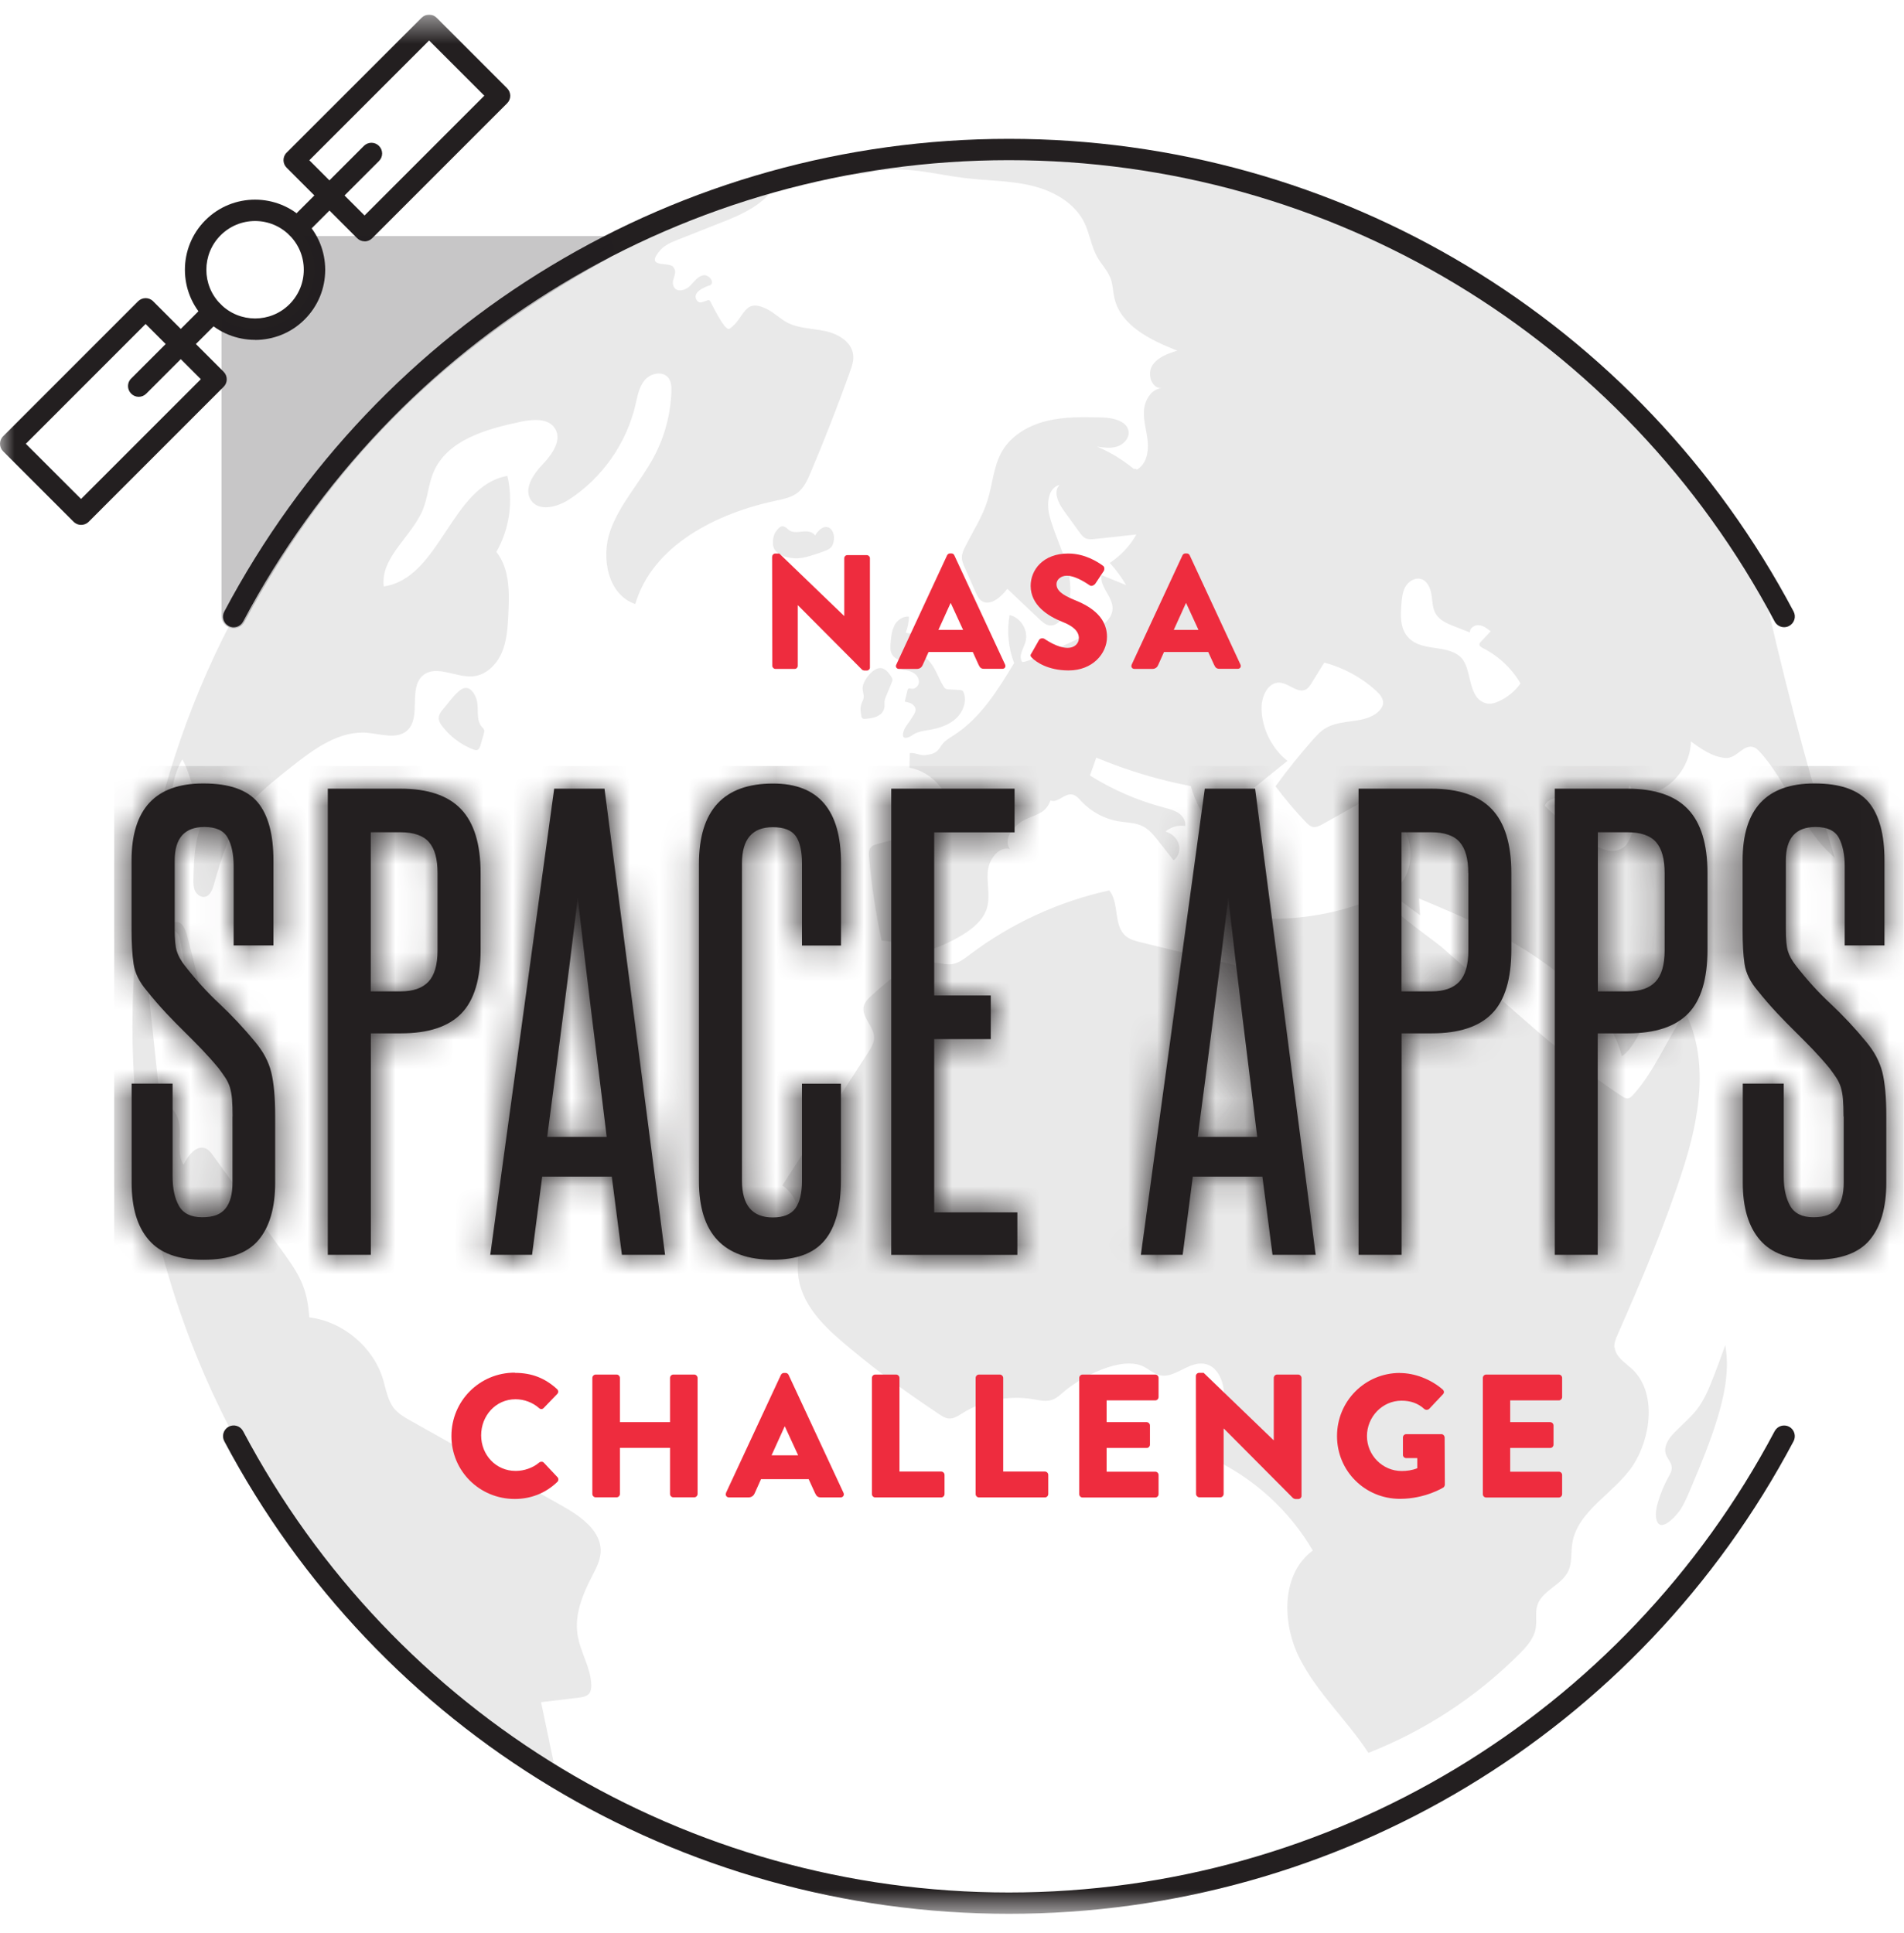
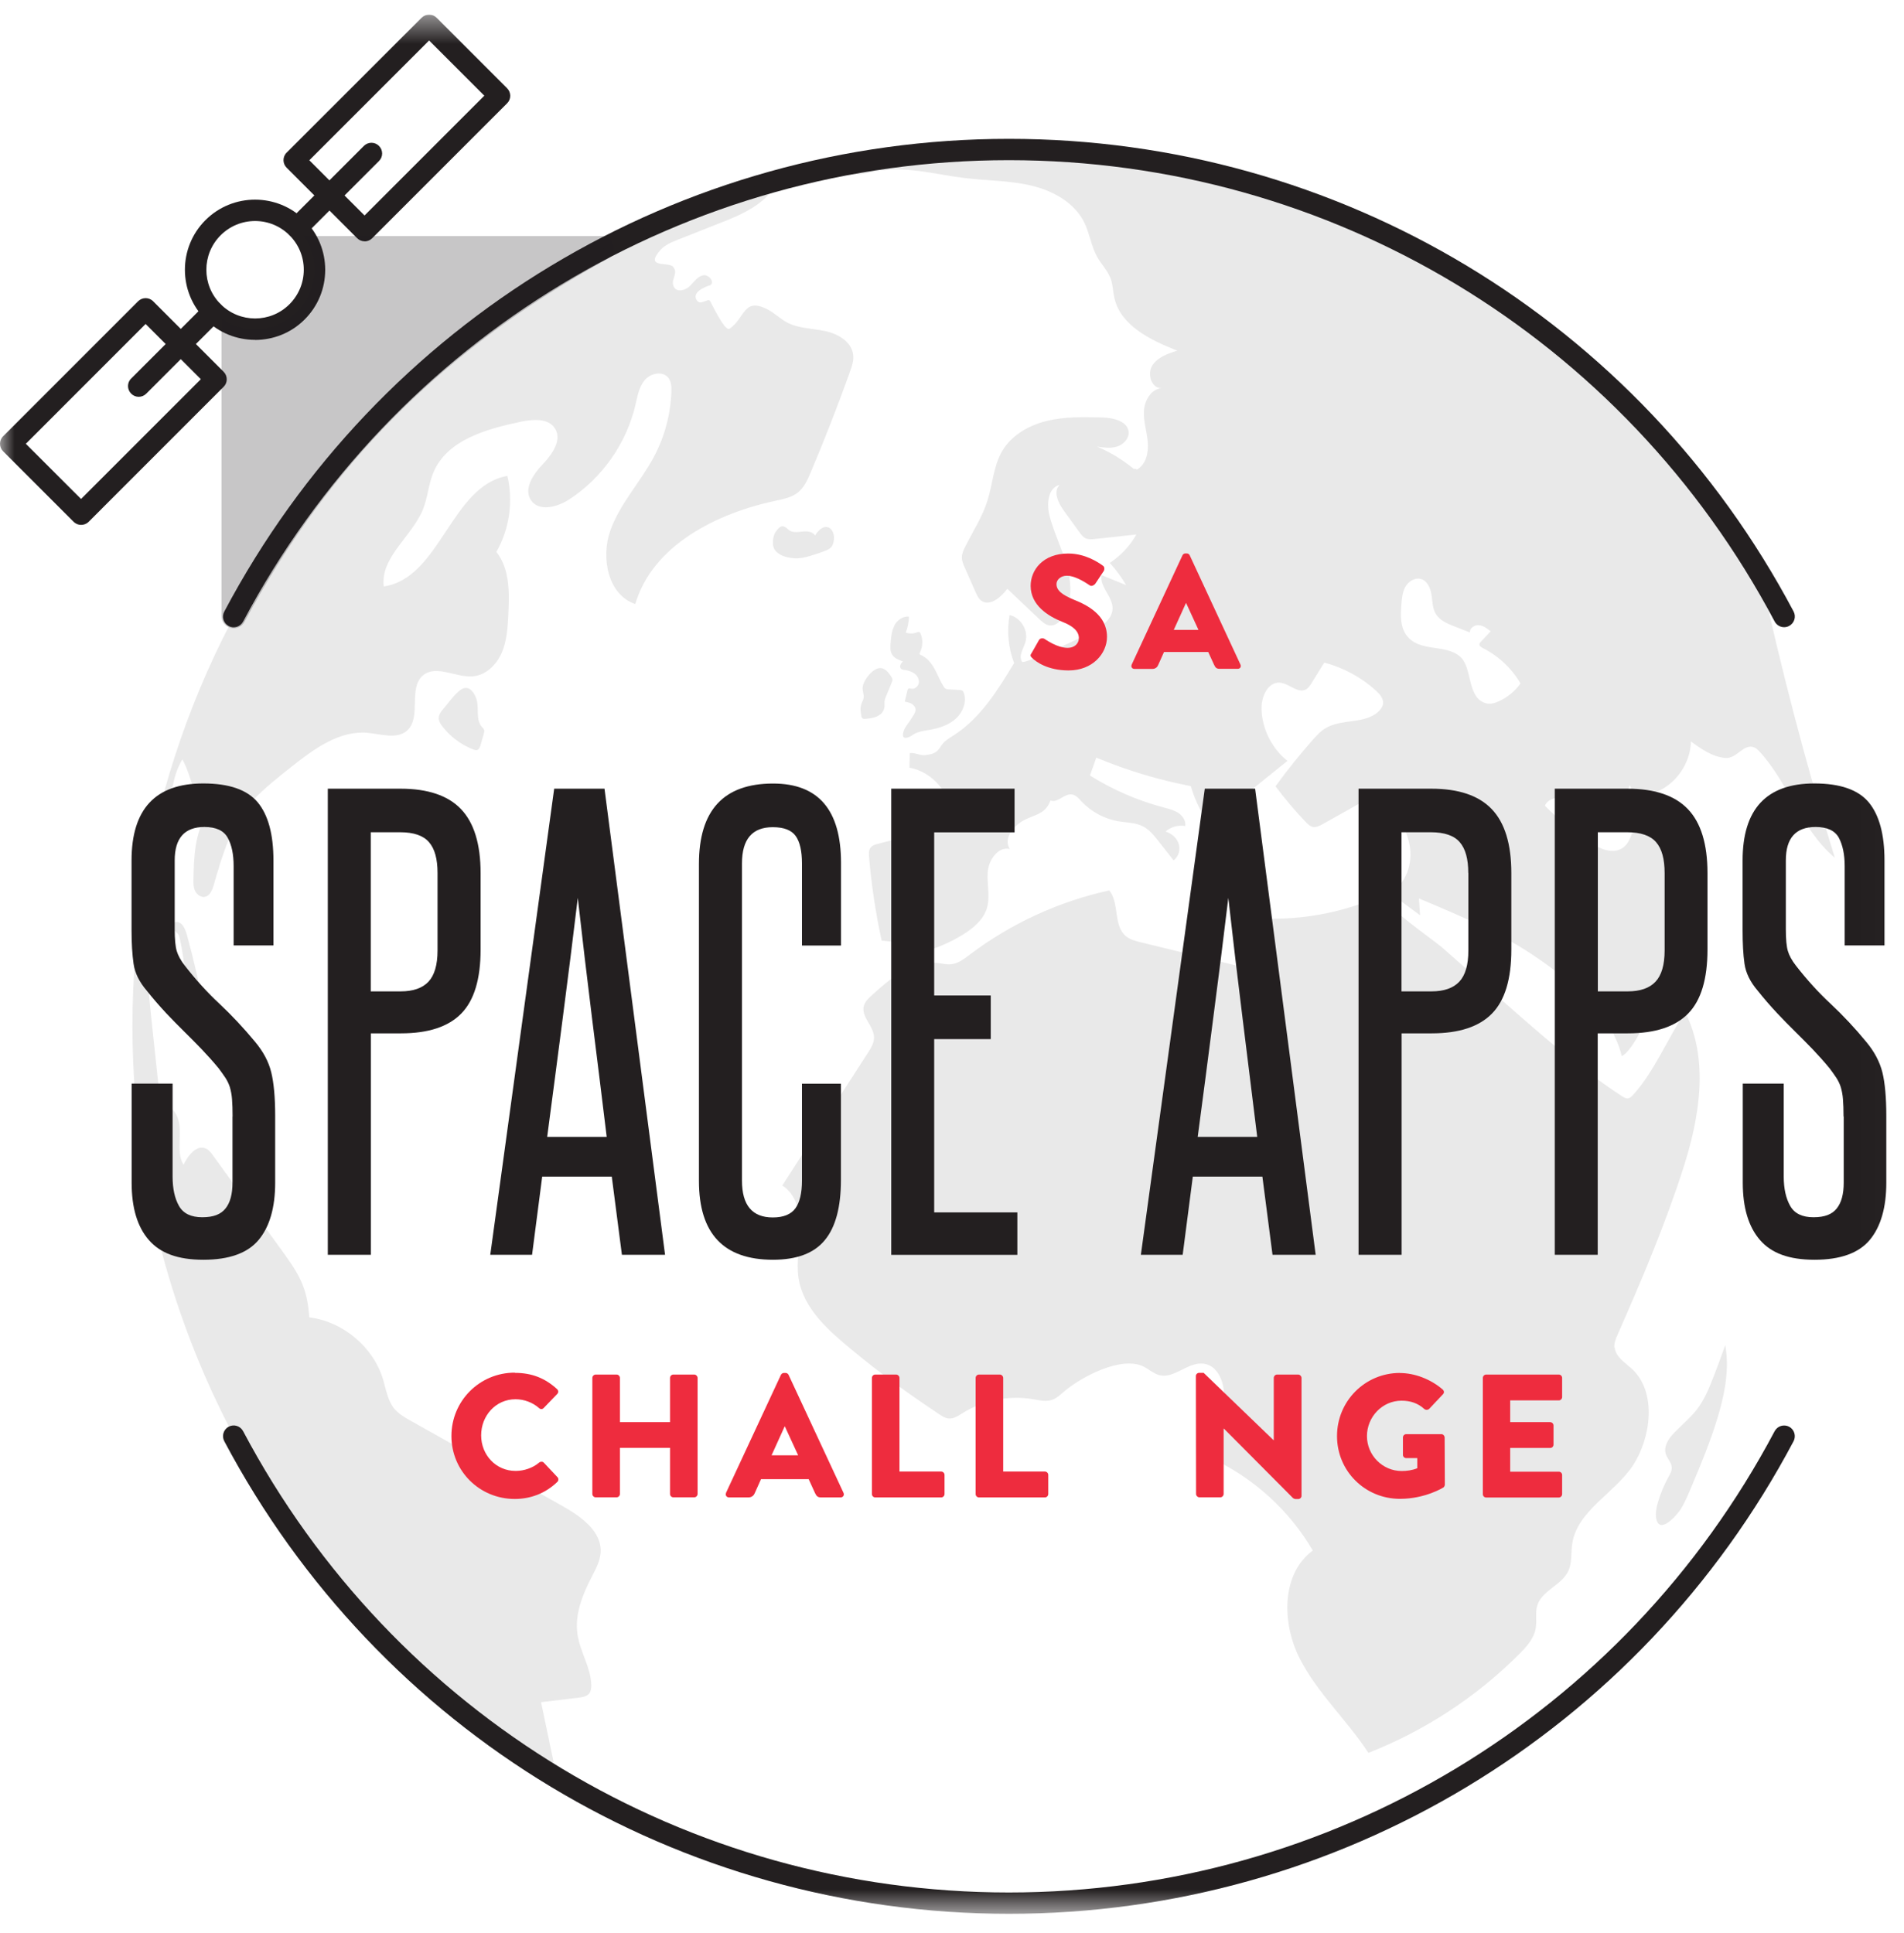
<svg xmlns="http://www.w3.org/2000/svg" width="65" height="66" viewBox="0 0 65 66" fill="none">
  <g clip-path="url(#clip0_2013_738)">
    <mask id="mask0_2013_738" style="mask-type:luminance" maskUnits="userSpaceOnUse" x="0" y="0" width="65" height="66">
      <path d="M64.987 0.5H0V65.333H64.987V0.5Z" fill="white" />
    </mask>
    <g mask="url(#mask0_2013_738)">
      <path d="M60.907 21.411C60.777 21.411 60.649 21.339 60.584 21.215C55.439 11.501 45.422 5.468 34.44 5.468C23.459 5.468 13.447 11.504 8.3 21.218C8.205 21.398 7.983 21.467 7.807 21.372C7.627 21.277 7.562 21.055 7.656 20.879C12.928 10.923 23.191 4.74 34.444 4.74C45.696 4.74 55.959 10.923 61.231 20.875C61.325 21.055 61.257 21.274 61.077 21.369C61.022 21.398 60.963 21.411 60.907 21.411Z" fill="#231F20" />
      <path d="M34.444 65.333C23.191 65.333 12.928 59.15 7.656 49.198C7.562 49.018 7.63 48.799 7.807 48.704C7.986 48.61 8.205 48.678 8.3 48.858C13.444 58.572 23.462 64.605 34.44 64.605C45.418 64.605 55.436 58.572 60.584 48.858C60.679 48.678 60.901 48.613 61.077 48.704C61.257 48.799 61.322 49.021 61.231 49.198C55.959 59.15 45.693 65.333 34.444 65.333Z" fill="#231F20" />
      <g opacity="0.1">
        <path d="M6.343 33.444C6.297 32.971 6.242 32.494 6.134 32.03C6.121 31.981 6.111 31.929 6.079 31.886C6 31.778 5.602 31.563 5.961 31.481C6.222 31.419 6.333 31.739 6.386 31.932C6.608 32.748 6.801 33.575 6.964 34.408C6.977 34.483 6.987 34.571 6.931 34.623C6.722 34.398 6.464 34.218 6.177 34.101C6.366 33.96 6.363 33.679 6.34 33.441L6.343 33.444ZM8.221 36.923C8.133 37.066 8.352 37.279 8.483 37.289C8.512 37.289 8.541 37.289 8.568 37.272C8.633 37.23 8.623 37.132 8.587 37.066C8.532 36.962 8.316 36.769 8.221 36.926V36.923ZM7.591 36.528C7.643 36.58 7.695 36.632 7.764 36.658C7.833 36.684 7.918 36.678 7.967 36.619C8.032 36.541 7.986 36.426 7.957 36.332C7.898 36.145 7.898 35.943 7.833 35.757C7.784 35.61 7.513 35.126 7.33 35.126C7.085 35.126 7.238 35.659 7.248 35.77C7.16 35.74 7.108 35.652 7.039 35.593C6.967 35.531 6.836 35.505 6.791 35.59C6.752 35.665 6.814 35.75 6.872 35.809C7.111 36.047 7.349 36.289 7.591 36.528ZM15.838 23.492C15.603 23.567 15.316 23.991 15.156 24.174C15.064 24.279 14.97 24.396 14.979 24.534C14.986 24.632 15.041 24.716 15.1 24.795C15.375 25.151 15.747 25.429 16.168 25.589C16.204 25.602 16.24 25.615 16.276 25.608C16.351 25.595 16.387 25.507 16.407 25.432C16.443 25.301 16.482 25.171 16.518 25.04C16.528 25.004 16.537 24.968 16.531 24.935C16.521 24.883 16.479 24.844 16.443 24.805C16.237 24.556 16.361 24.181 16.266 23.87C16.214 23.697 16.057 23.423 15.835 23.495L15.838 23.492ZM27.222 16.825C27.45 16.652 27.571 16.378 27.682 16.113C28.159 14.986 28.603 13.846 29.015 12.696C29.083 12.51 29.149 12.314 29.126 12.115C29.077 11.668 28.607 11.393 28.169 11.302C27.731 11.207 27.258 11.217 26.862 11.004C26.624 10.877 26.431 10.675 26.189 10.554C25.376 10.145 25.442 10.854 24.906 11.223C24.739 11.338 24.266 10.292 24.23 10.26C24.148 10.191 23.923 10.423 23.802 10.27C23.58 9.989 24.066 9.786 24.249 9.737C24.413 9.623 24.187 9.352 23.991 9.401C23.795 9.45 23.681 9.642 23.534 9.78C23.387 9.917 23.116 9.979 23.015 9.809C22.861 9.551 23.178 9.355 22.982 9.11C22.832 8.924 21.979 9.175 22.551 8.529C22.701 8.362 22.917 8.274 23.126 8.189C23.694 7.963 24.266 7.738 24.834 7.513C25.52 7.242 26.314 6.807 26.529 6.167C13.849 9.642 4.521 21.251 4.521 35.041C4.521 35.907 4.56 36.763 4.632 37.612C4.792 37.654 4.929 37.605 4.916 37.811C4.893 38.128 5.259 38.318 5.412 38.598C5.605 38.948 5.435 39.382 5.487 39.778C5.533 40.117 5.745 40.437 5.71 40.777C5.67 41.159 5.324 41.489 5.396 41.865C5.419 41.989 5.409 42.09 5.38 42.178C7.297 50.008 12.291 56.629 19.01 60.682C18.83 59.823 18.651 58.967 18.471 58.108C18.899 58.056 19.324 58.007 19.752 57.955C19.885 57.938 20.039 57.912 20.121 57.804C20.176 57.729 20.186 57.625 20.186 57.53C20.173 56.929 19.804 56.393 19.716 55.799C19.611 55.113 19.889 54.43 20.209 53.813C20.343 53.555 20.486 53.287 20.506 52.996C20.549 52.271 19.827 51.765 19.196 51.409C17.472 50.439 15.747 49.472 14.022 48.502C13.817 48.388 13.607 48.267 13.457 48.084C13.232 47.806 13.18 47.434 13.078 47.091C12.742 45.98 11.71 45.115 10.557 44.971C10.492 43.939 10.201 43.485 9.593 42.649C8.819 41.581 8.048 40.516 7.274 39.448C7.209 39.356 7.137 39.261 7.036 39.212C6.716 39.062 6.415 39.444 6.265 39.764C5.964 39.261 6.297 38.562 6.017 38.05C5.892 37.821 5.661 37.664 5.536 37.436C5.435 37.249 5.409 37.034 5.386 36.822C5.311 36.129 5.239 35.437 5.164 34.744C5.053 33.702 4.945 32.624 5.269 31.625C5.35 31.377 5.458 31.128 5.448 30.867C5.429 30.351 5.063 29.926 5.174 29.391C5.288 28.839 5.621 28.323 5.736 27.751C5.857 27.13 5.892 26.467 6.226 25.925C6.552 26.5 6.627 27.339 7.049 27.826C6.654 28.453 6.621 29.237 6.605 29.982C6.601 30.125 6.598 30.276 6.657 30.406C6.716 30.537 6.856 30.645 6.996 30.616C7.173 30.58 7.251 30.374 7.3 30.201C7.568 29.257 7.924 28.058 8.617 27.336C9.028 26.905 9.498 26.533 9.966 26.163C10.723 25.566 11.582 24.932 12.546 25.017C13.01 25.059 13.549 25.249 13.898 24.939C14.401 24.488 13.921 23.482 14.444 23.054C14.898 22.678 15.571 23.145 16.159 23.087C16.603 23.041 16.962 22.682 17.135 22.27C17.308 21.862 17.331 21.404 17.354 20.96C17.39 20.225 17.403 19.419 16.946 18.84C17.39 18.063 17.527 17.119 17.321 16.247C15.401 16.577 15.032 19.742 13.101 20.02C12.98 19.017 14.071 18.314 14.444 17.377C14.604 16.972 14.63 16.521 14.8 16.119C15.267 15.019 16.606 14.643 17.775 14.398C18.194 14.31 18.723 14.268 18.948 14.63C19.196 15.025 18.847 15.515 18.523 15.855C18.2 16.191 17.864 16.698 18.131 17.083C18.406 17.478 19.03 17.312 19.435 17.047C20.558 16.316 21.385 15.136 21.692 13.83C21.76 13.533 21.813 13.213 22.009 12.977C22.204 12.742 22.613 12.654 22.809 12.889C22.92 13.023 22.926 13.213 22.92 13.386C22.89 14.147 22.691 14.901 22.335 15.574C21.875 16.446 21.166 17.184 20.836 18.112C20.506 19.04 20.754 20.31 21.688 20.62C22.28 18.615 24.452 17.524 26.497 17.09C26.751 17.034 27.019 16.982 27.228 16.822L27.222 16.825ZM62.642 29.286C61.476 28.303 61.09 26.784 60.084 25.674C60.025 25.611 59.963 25.546 59.885 25.514C59.522 25.373 59.294 25.905 58.905 25.876C58.464 25.84 58.085 25.572 57.726 25.314C57.709 26.046 57.233 26.748 56.56 27.029C56.23 27.166 55.746 27.143 55.635 26.804C55.498 27.33 54.907 27.692 54.378 27.575C54.094 27.512 53.842 27.333 53.561 27.254C53.28 27.176 52.843 27.232 52.742 27.506C53.209 27.983 53.728 28.404 54.29 28.767C54.62 28.979 55.054 29.169 55.384 28.953C55.648 28.783 55.711 28.434 55.809 28.133C55.831 28.064 55.861 27.989 55.923 27.957C55.978 27.927 56.044 27.934 56.106 27.94C56.56 27.999 57.001 27.885 57.455 27.94C57.585 30.295 57.504 32.601 56.285 34.692C56.076 35.051 55.72 35.864 55.364 36.057C55.034 34.636 53.646 33.51 52.506 32.719C51.258 31.853 49.844 31.259 48.44 30.671C48.453 30.864 48.466 31.053 48.479 31.246C48.129 30.985 47.777 30.727 47.427 30.465C48.008 30.207 48.24 29.462 48.12 28.839C47.999 28.215 47.61 27.679 47.231 27.169C47.117 27.016 47.143 27.215 46.953 27.225C46.764 27.235 46.588 27.33 46.421 27.424C46 27.66 45.578 27.898 45.157 28.133C45.049 28.192 44.932 28.254 44.814 28.228C44.719 28.208 44.644 28.133 44.576 28.061C44.206 27.676 43.864 27.267 43.544 26.843C43.942 26.294 44.367 25.765 44.817 25.255C44.945 25.112 45.075 24.968 45.239 24.867C45.797 24.52 46.62 24.736 47.081 24.269C47.146 24.2 47.202 24.119 47.215 24.027C47.238 23.851 47.104 23.697 46.973 23.576C46.473 23.122 45.863 22.793 45.209 22.619C45.066 22.851 44.922 23.083 44.775 23.319C44.723 23.4 44.67 23.485 44.585 23.534C44.308 23.688 44.014 23.332 43.697 23.305C43.282 23.27 43.053 23.792 43.067 24.207C43.086 24.886 43.419 25.553 43.952 25.974C43.462 26.369 42.972 26.768 42.479 27.163C42.439 27.192 42.4 27.225 42.384 27.271C42.335 27.401 42.485 27.509 42.596 27.591C43.093 27.947 43.109 28.796 42.626 29.172C41.626 28.868 40.93 27.8 40.653 26.836C39.545 26.624 38.464 26.297 37.426 25.863C37.354 26.066 37.282 26.271 37.21 26.474C37.991 26.964 38.846 27.333 39.738 27.568C39.908 27.614 40.084 27.656 40.231 27.754C40.378 27.852 40.489 28.025 40.463 28.198C40.225 28.156 39.97 28.228 39.79 28.388C39.993 28.447 40.173 28.6 40.238 28.803C40.303 29.005 40.238 29.247 40.065 29.371C39.892 29.152 39.722 28.933 39.549 28.715C39.398 28.522 39.242 28.326 39.023 28.212C38.768 28.081 38.471 28.084 38.187 28.038C37.706 27.957 37.252 27.715 36.919 27.356C36.825 27.254 36.727 27.137 36.589 27.12C36.331 27.088 36.103 27.424 35.864 27.326C35.698 27.744 35.463 27.774 35.051 27.953C34.639 28.133 34.228 28.603 34.473 28.982C34.068 28.891 33.748 29.364 33.718 29.779C33.689 30.194 33.813 30.625 33.686 31.02C33.562 31.406 33.225 31.687 32.882 31.899C32.451 32.167 31.984 32.37 31.494 32.503C31.063 32.278 30.586 32.141 30.099 32.111C29.893 31.171 29.75 30.214 29.668 29.25C29.658 29.142 29.655 29.025 29.717 28.94C29.779 28.858 29.884 28.826 29.985 28.803C30.73 28.61 31.474 28.417 32.216 28.224C32.288 28.205 32.363 28.185 32.415 28.13C32.474 28.064 32.484 27.97 32.48 27.882C32.464 27.085 31.83 26.346 31.047 26.206C31.05 26.039 31.056 25.876 31.059 25.709C31.239 25.683 31.416 25.804 31.595 25.778C31.726 25.759 31.863 25.739 31.968 25.657C32.059 25.585 32.111 25.477 32.186 25.386C32.291 25.262 32.438 25.177 32.578 25.089C33.48 24.504 34.065 23.554 34.62 22.636C34.421 22.116 34.368 21.542 34.466 20.996C34.858 21.084 35.123 21.538 35.005 21.924C34.937 22.149 34.76 22.397 34.894 22.593C34.966 22.698 37.295 21.591 37.471 21.47C37.716 21.303 37.968 21.081 37.981 20.784C37.997 20.372 37.533 20.039 37.605 19.634C37.886 19.748 38.164 19.863 38.445 19.974C38.285 19.703 38.099 19.448 37.886 19.216C38.262 18.971 38.575 18.635 38.794 18.246C38.327 18.298 37.857 18.347 37.39 18.399C37.279 18.413 37.158 18.422 37.056 18.373C36.972 18.331 36.913 18.249 36.854 18.174C36.674 17.926 36.495 17.677 36.315 17.429C36.126 17.168 35.943 16.779 36.175 16.554C35.773 16.649 35.727 17.207 35.828 17.606C35.979 18.177 36.246 18.71 36.41 19.278C36.573 19.846 36.619 20.483 36.335 21.003C36.227 21.199 36.031 21.388 35.809 21.346C35.685 21.323 35.587 21.231 35.492 21.146C35.123 20.797 34.757 20.451 34.388 20.101C34.169 20.398 33.771 20.728 33.483 20.493C33.401 20.424 33.356 20.323 33.31 20.225C33.186 19.941 33.059 19.657 32.934 19.373C32.885 19.262 32.836 19.151 32.836 19.03C32.836 18.899 32.892 18.778 32.951 18.661C33.215 18.138 33.539 17.642 33.712 17.086C33.888 16.528 33.914 15.914 34.208 15.407C34.525 14.859 35.123 14.519 35.737 14.369C36.351 14.219 36.995 14.235 37.628 14.251C38.01 14.261 38.513 14.382 38.53 14.761C38.539 14.986 38.343 15.182 38.128 15.247C37.909 15.313 37.677 15.28 37.452 15.247C37.889 15.43 38.301 15.679 38.667 15.976C38.765 16.054 38.709 15.96 38.814 16.031C39.124 15.855 39.216 15.447 39.183 15.091C39.154 14.735 39.033 14.388 39.052 14.032C39.072 13.676 39.291 13.288 39.647 13.252C39.307 13.255 39.157 12.768 39.336 12.481C39.516 12.193 39.866 12.072 40.189 11.971C39.284 11.612 38.258 11.122 38.043 10.171C37.994 9.956 37.994 9.727 37.919 9.518C37.818 9.241 37.599 9.025 37.455 8.767C37.252 8.404 37.2 7.977 37.021 7.604C36.687 6.922 35.953 6.513 35.211 6.337C34.47 6.16 33.699 6.17 32.944 6.079C31.99 5.964 31.04 5.687 30.089 5.821C29.796 5.86 29.508 5.942 29.214 5.958C28.884 5.978 28.558 5.899 28.26 5.759C30.256 5.341 32.324 5.115 34.444 5.115C45.337 5.115 54.871 10.936 60.107 19.637C60.816 22.887 61.658 26.105 62.638 29.283L62.642 29.286ZM51.908 23.332C51.608 22.816 51.154 22.391 50.622 22.123C50.566 22.094 50.498 22.051 50.507 21.989C50.511 21.956 50.533 21.93 50.556 21.907C50.667 21.79 50.778 21.669 50.889 21.551C50.772 21.457 50.645 21.359 50.491 21.342C50.341 21.329 50.168 21.44 50.181 21.591C50.004 21.522 49.831 21.453 49.655 21.385C49.41 21.29 49.148 21.179 49.015 20.954C48.897 20.758 48.904 20.519 48.868 20.294C48.832 20.069 48.724 19.823 48.505 19.765C48.303 19.709 48.084 19.846 47.979 20.029C47.875 20.212 47.858 20.431 47.842 20.643C47.816 20.993 47.8 21.369 47.995 21.659C48.43 22.293 49.341 21.963 49.851 22.42C50.275 22.799 50.073 23.815 50.716 24.004C50.87 24.05 51.033 24.004 51.177 23.936C51.468 23.802 51.722 23.593 51.908 23.332ZM30.534 21.359C30.436 21.545 30.419 21.757 30.403 21.966C30.393 22.094 30.387 22.227 30.452 22.339C30.527 22.469 30.681 22.528 30.821 22.58C30.759 22.646 30.697 22.744 30.749 22.816C30.782 22.861 30.844 22.868 30.896 22.874C31.014 22.891 31.135 22.927 31.229 23.002C31.324 23.077 31.386 23.198 31.367 23.315C31.347 23.433 31.226 23.534 31.108 23.511C31.076 23.505 31.037 23.488 31.011 23.511C30.991 23.524 30.984 23.55 30.978 23.573C30.948 23.701 30.916 23.825 30.886 23.952C30.968 23.968 31.053 23.985 31.125 24.027C31.197 24.07 31.256 24.145 31.256 24.23C31.256 24.292 31.223 24.351 31.194 24.403C31.115 24.534 31.03 24.661 30.939 24.782C30.841 24.913 30.703 25.288 31.024 25.164C31.089 25.138 31.145 25.095 31.206 25.059C31.37 24.965 31.563 24.945 31.749 24.913C32.069 24.857 32.389 24.752 32.631 24.534C32.869 24.315 33.01 23.965 32.905 23.658C32.895 23.629 32.882 23.599 32.856 23.58C32.83 23.56 32.791 23.557 32.758 23.554C32.637 23.547 32.516 23.541 32.395 23.534C32.353 23.534 32.31 23.527 32.275 23.505C32.248 23.488 32.229 23.462 32.213 23.433C32.092 23.243 32.013 23.031 31.905 22.835C31.798 22.639 31.651 22.453 31.445 22.365C31.425 22.358 31.406 22.348 31.396 22.329C31.386 22.306 31.396 22.283 31.409 22.264C31.507 22.067 31.514 21.829 31.425 21.627C31.419 21.61 31.412 21.597 31.399 21.587C31.367 21.561 31.321 21.578 31.282 21.594C31.167 21.636 31.037 21.636 30.922 21.594C30.988 21.421 31.027 21.238 31.03 21.052C30.824 21.026 30.625 21.172 30.527 21.359H30.534ZM58.497 47.003C58.346 47.391 58.186 47.783 57.932 48.113C57.709 48.401 57.425 48.633 57.171 48.894C56.971 49.096 56.782 49.374 56.87 49.645C56.909 49.76 56.994 49.854 57.04 49.965C57.118 50.145 57.04 50.279 56.949 50.439C56.801 50.71 56.684 50.997 56.596 51.298C56.547 51.474 56.508 51.657 56.54 51.837C56.651 52.408 57.236 51.732 57.363 51.54C57.504 51.324 57.605 51.082 57.706 50.844C58.062 50.001 58.418 49.152 58.673 48.273C58.895 47.509 59.039 46.702 58.898 45.918C58.771 46.284 58.634 46.647 58.497 47.006V47.003ZM55.113 46.01C55.096 45.853 55.162 45.699 55.227 45.552C56.053 43.678 56.837 41.832 57.465 39.879C58.023 38.141 58.35 36.175 57.527 34.545C56.939 35.443 56.459 36.606 55.746 37.383C55.701 37.432 55.648 37.485 55.583 37.494C55.508 37.507 55.433 37.462 55.368 37.419C53.927 36.475 52.653 35.361 51.363 34.225C50.651 33.598 49.939 32.971 49.23 32.343C48.933 32.082 47.199 30.9 47.199 30.553C45.81 31.187 44.259 31.458 42.737 31.334C42.73 31.919 42.724 32.5 42.717 33.085C41.466 32.781 40.215 32.477 38.964 32.173C38.775 32.128 38.579 32.079 38.428 31.951C38.004 31.586 38.219 30.838 37.87 30.397C36.148 30.772 34.512 31.527 33.108 32.588C32.918 32.732 32.716 32.889 32.48 32.915C32.32 32.935 32.157 32.889 31.997 32.873C31.141 32.778 30.393 33.398 29.759 33.98C29.645 34.084 29.524 34.199 29.488 34.349C29.397 34.715 29.825 35.022 29.838 35.401C29.845 35.6 29.733 35.78 29.626 35.946C28.652 37.455 27.679 38.961 26.706 40.47C27.182 40.767 27.333 41.394 27.32 41.953C27.306 42.515 27.176 43.077 27.261 43.632C27.421 44.67 28.29 45.432 29.103 46.098C30.06 46.892 31.03 47.591 32.066 48.28C32.164 48.345 32.268 48.414 32.386 48.423C32.559 48.44 32.712 48.332 32.859 48.241C33.565 47.8 34.434 47.627 35.257 47.764C35.482 47.803 35.721 47.862 35.936 47.78C36.083 47.724 36.197 47.614 36.315 47.512C36.9 47.013 38.272 46.274 39.036 46.65C39.222 46.741 39.379 46.892 39.578 46.944C40.081 47.071 40.535 46.51 41.051 46.549C41.665 46.594 41.887 47.411 41.75 48.009C41.61 48.606 41.273 49.191 41.384 49.795C42.809 50.465 44.024 51.572 44.817 52.931C43.739 53.728 43.759 55.397 44.36 56.596C44.961 57.791 45.987 58.719 46.715 59.839C48.636 59.085 50.4 57.932 51.859 56.472C52.114 56.217 52.372 55.933 52.428 55.577C52.47 55.322 52.405 55.054 52.48 54.809C52.637 54.296 53.316 54.114 53.542 53.627C53.672 53.346 53.627 53.016 53.672 52.709C53.836 51.572 55.109 50.988 55.743 50.031C56.351 49.113 56.593 47.516 55.688 46.709C55.459 46.503 55.155 46.313 55.126 46.01H55.113ZM29.404 24.442C29.41 24.468 29.417 24.498 29.436 24.517C29.466 24.547 29.511 24.543 29.554 24.54C29.759 24.52 29.991 24.485 30.119 24.321C30.165 24.259 30.194 24.184 30.197 24.109C30.197 24.05 30.191 23.988 30.197 23.929C30.204 23.88 30.223 23.835 30.24 23.792C30.308 23.629 30.374 23.465 30.442 23.302C30.455 23.273 30.468 23.24 30.468 23.204C30.468 23.159 30.439 23.119 30.416 23.083C30.325 22.949 30.204 22.799 30.04 22.806C29.779 22.816 29.426 23.266 29.449 23.521C29.466 23.71 29.531 23.773 29.439 23.952C29.358 24.116 29.371 24.269 29.407 24.445L29.404 24.442ZM27.79 18.938C27.904 18.899 28.022 18.86 28.136 18.817C28.221 18.785 28.309 18.752 28.371 18.684C28.433 18.615 28.459 18.52 28.469 18.425C28.489 18.246 28.417 18.027 28.241 17.994C28.064 17.962 27.924 18.128 27.823 18.279C27.738 18.138 27.542 18.128 27.378 18.148C27.215 18.168 27.029 18.187 26.911 18.076C26.738 17.91 26.643 17.932 26.493 18.138C26.402 18.262 26.372 18.455 26.392 18.612C26.438 18.968 26.951 19.076 27.244 19.059C27.431 19.049 27.614 18.994 27.79 18.935V18.938Z" fill="#231F20" />
      </g>
      <path d="M8.708 11.602C8.094 11.602 7.48 11.37 7.013 10.903C6.079 9.969 6.079 8.45 7.013 7.516C7.947 6.582 9.466 6.582 10.4 7.516C10.851 7.967 11.102 8.571 11.102 9.211C11.102 9.851 10.854 10.453 10.4 10.906C9.933 11.374 9.319 11.605 8.705 11.605L8.708 11.602ZM8.708 7.545C8.264 7.545 7.846 7.719 7.532 8.032C6.882 8.682 6.882 9.737 7.532 10.384C8.182 11.034 9.237 11.034 9.884 10.384C10.197 10.07 10.371 9.652 10.371 9.208C10.371 8.764 10.197 8.346 9.884 8.032C9.57 7.719 9.152 7.545 8.708 7.545Z" fill="#231F20" />
      <path d="M12.448 8.238C12.353 8.238 12.262 8.202 12.19 8.13L9.786 5.726C9.642 5.582 9.642 5.351 9.786 5.21L14.391 0.608C14.535 0.464 14.767 0.464 14.908 0.608L17.311 3.012C17.455 3.156 17.455 3.387 17.311 3.528L12.706 8.133C12.634 8.205 12.539 8.241 12.448 8.241V8.238ZM10.56 5.471L12.445 7.356L16.534 3.267L14.649 1.382L10.56 5.471Z" fill="#231F20" />
      <path d="M2.77 17.919C2.675 17.919 2.584 17.884 2.512 17.812L0.108 15.408C-0.036 15.264 -0.036 15.032 0.108 14.892L4.713 10.286C4.857 10.142 5.089 10.142 5.229 10.286L7.633 12.69C7.777 12.834 7.777 13.066 7.633 13.206L3.028 17.812C2.956 17.884 2.861 17.919 2.77 17.919ZM0.882 15.15L2.767 17.034L6.856 12.945L4.971 11.06L0.882 15.15Z" fill="#231F20" />
      <path d="M10.145 8.14C10.05 8.14 9.959 8.104 9.887 8.032C9.743 7.888 9.743 7.656 9.887 7.516L12.422 4.981C12.566 4.838 12.797 4.838 12.938 4.981C13.082 5.125 13.082 5.357 12.938 5.497L10.403 8.032C10.331 8.104 10.237 8.14 10.145 8.14Z" fill="#231F20" />
      <path d="M4.736 13.546C4.641 13.546 4.55 13.51 4.478 13.438C4.334 13.294 4.334 13.062 4.478 12.922L7.013 10.387C7.157 10.243 7.388 10.243 7.529 10.387C7.673 10.531 7.673 10.763 7.529 10.903L4.994 13.438C4.922 13.51 4.828 13.546 4.736 13.546Z" fill="#231F20" />
      <path opacity="0.25" d="M20.937 8.372C20.888 8.186 20.722 8.058 20.532 8.058H10.367C10.596 8.385 10.73 8.78 10.73 9.208C10.73 10.322 9.825 11.227 8.711 11.227C8.283 11.227 7.888 11.093 7.562 10.864V21.029C7.562 21.222 7.692 21.388 7.878 21.434C7.911 21.444 7.947 21.447 7.98 21.447C8.13 21.447 8.274 21.365 8.349 21.225C11.236 15.832 15.172 11.896 20.738 8.839C20.904 8.748 20.989 8.552 20.94 8.369L20.937 8.372Z" fill="#231F20" />
      <path fill-rule="evenodd" clip-rule="evenodd" d="M20.712 38.811C20.545 37.445 20.379 36.087 20.209 34.741C20.039 33.379 19.879 32.014 19.725 30.651C19.559 32.03 19.389 33.395 19.213 34.741C19.04 36.087 18.86 37.445 18.68 38.811H20.709H20.712ZM14.937 29.802C14.937 29.325 14.842 28.976 14.646 28.75C14.454 28.525 14.124 28.411 13.663 28.411H12.657V33.843H13.679C14.104 33.843 14.421 33.732 14.627 33.513C14.832 33.294 14.937 32.938 14.937 32.448V29.799V29.802ZM42.92 38.811C42.753 37.445 42.583 36.087 42.417 34.741C42.247 33.379 42.087 32.014 41.933 30.651C41.767 32.03 41.597 33.395 41.42 34.741C41.247 36.087 41.071 37.445 40.888 38.811H42.916H42.92ZM50.125 29.802C50.125 29.325 50.03 28.976 49.834 28.75C49.642 28.525 49.312 28.411 48.848 28.411H47.845V33.843H48.871C49.295 33.843 49.612 33.732 49.818 33.513C50.024 33.294 50.128 32.938 50.128 32.448V29.799L50.125 29.802ZM56.828 29.802C56.828 29.325 56.733 28.976 56.537 28.75C56.344 28.525 56.014 28.411 55.55 28.411H54.548V33.843H55.57C55.995 33.843 56.312 33.732 56.517 33.513C56.723 33.294 56.828 32.938 56.828 32.448V29.799V29.802ZM62.936 38.115C62.936 37.883 62.929 37.687 62.916 37.524C62.906 37.383 62.88 37.243 62.841 37.109C62.805 36.998 62.753 36.89 62.687 36.789C62.616 36.681 62.537 36.573 62.459 36.469C62.276 36.247 62.083 36.031 61.884 35.822C61.688 35.62 61.492 35.42 61.289 35.221C61.077 35.012 60.868 34.8 60.666 34.584C60.437 34.339 60.215 34.084 60.006 33.82C59.751 33.523 59.601 33.219 59.555 32.902C59.509 32.585 59.49 32.203 59.49 31.752V29.374C59.49 27.62 60.306 26.745 61.94 26.745C62.821 26.745 63.439 26.96 63.798 27.392C64.154 27.823 64.334 28.483 64.334 29.374V32.275H62.975V29.567C62.975 29.169 62.906 28.845 62.776 28.6C62.642 28.355 62.377 28.231 61.982 28.231C61.306 28.231 60.966 28.61 60.966 29.371V31.729C60.966 32.062 60.989 32.307 61.035 32.464C61.08 32.618 61.172 32.788 61.312 32.967C61.694 33.457 62.086 33.888 62.492 34.264C62.923 34.669 63.331 35.103 63.706 35.561C63.987 35.897 64.17 36.243 64.262 36.606C64.35 36.965 64.396 37.462 64.396 38.095V40.375C64.396 41.224 64.206 41.878 63.831 42.328C63.455 42.779 62.825 43.005 61.946 43.005C61.067 43.005 60.47 42.779 60.081 42.328C59.692 41.878 59.496 41.228 59.496 40.375V36.991H60.894V40.163C60.894 40.575 60.969 40.911 61.116 41.169C61.263 41.427 61.528 41.554 61.91 41.554C62.292 41.554 62.544 41.456 62.704 41.254C62.864 41.055 62.942 40.761 62.942 40.375V38.115H62.936ZM11.191 42.835V26.924H13.673C14.604 26.924 15.293 27.156 15.737 27.62C16.181 28.084 16.407 28.812 16.407 29.805V32.415C16.407 33.421 16.188 34.15 15.747 34.6C15.306 35.051 14.62 35.276 13.689 35.276H12.66V42.835H11.194H11.191ZM21.231 42.835L20.885 40.166H18.51L18.164 42.835H16.737L18.919 26.924H20.637L22.704 42.835H21.238H21.231ZM27.375 36.995H28.708V40.281C28.708 41.208 28.525 41.894 28.156 42.338C27.79 42.783 27.199 43.005 26.389 43.005C24.703 43.005 23.861 42.11 23.861 40.316V29.492C23.861 27.663 24.703 26.748 26.392 26.748C27.937 26.748 28.711 27.65 28.711 29.456V32.278H27.378V29.476C27.378 29.051 27.306 28.737 27.163 28.538C27.019 28.339 26.761 28.238 26.382 28.238C25.68 28.238 25.33 28.649 25.33 29.476V40.303C25.33 41.143 25.68 41.561 26.382 41.561C26.745 41.561 27.003 41.456 27.153 41.251C27.303 41.045 27.378 40.728 27.378 40.303V36.998L27.375 36.995ZM30.426 42.835V26.924H34.636V28.414H31.892V33.983H33.823V35.472H31.892V41.388H34.731V42.838H30.423L30.426 42.835ZM43.442 42.835L43.096 40.166H40.721L40.375 42.835H38.948L41.13 26.924H42.848L44.915 42.835H43.449H43.442ZM46.379 42.835V26.924H48.861C49.792 26.924 50.481 27.156 50.925 27.62C51.37 28.084 51.595 28.812 51.595 29.805V32.415C51.595 33.421 51.376 34.15 50.935 34.6C50.494 35.051 49.808 35.276 48.877 35.276H47.849V42.835H46.382H46.379ZM53.078 42.835V26.924H55.557C56.488 26.924 57.177 27.156 57.621 27.62C58.066 28.084 58.291 28.812 58.291 29.805V32.415C58.291 33.421 58.072 34.15 57.631 34.6C57.19 35.051 56.504 35.276 55.573 35.276H54.544V42.835H53.078ZM7.94 38.115C7.94 37.883 7.934 37.687 7.921 37.524C7.911 37.383 7.885 37.243 7.846 37.109C7.81 36.998 7.758 36.89 7.692 36.789C7.62 36.681 7.542 36.573 7.464 36.469C7.281 36.247 7.088 36.031 6.889 35.822C6.693 35.62 6.497 35.42 6.294 35.221C6.082 35.012 5.873 34.8 5.67 34.584C5.442 34.339 5.22 34.084 5.011 33.82C4.756 33.523 4.606 33.219 4.56 32.902C4.514 32.585 4.491 32.203 4.491 31.752V29.374C4.491 27.62 5.308 26.745 6.941 26.745C7.823 26.745 8.44 26.96 8.8 27.392C9.156 27.823 9.335 28.483 9.335 29.374V32.275H7.976V29.567C7.976 29.169 7.911 28.845 7.774 28.6C7.64 28.355 7.375 28.231 6.98 28.231C6.304 28.231 5.964 28.61 5.964 29.371V31.729C5.964 32.062 5.987 32.307 6.033 32.464C6.079 32.618 6.17 32.788 6.311 32.967C6.693 33.457 7.085 33.888 7.49 34.264C7.921 34.669 8.326 35.103 8.705 35.561C8.986 35.897 9.172 36.243 9.26 36.606C9.348 36.965 9.394 37.462 9.394 38.095V40.375C9.394 41.224 9.205 41.878 8.829 42.328C8.453 42.779 7.823 43.005 6.944 43.005C6.066 43.005 5.468 42.779 5.079 42.328C4.687 41.878 4.494 41.228 4.494 40.375V36.991H5.892V40.163C5.892 40.575 5.964 40.911 6.111 41.169C6.258 41.427 6.523 41.554 6.905 41.554C7.287 41.554 7.539 41.456 7.699 41.254C7.859 41.055 7.937 40.761 7.937 40.375V38.115H7.94Z" fill="#231F20" />
      <mask id="mask1_2013_738" style="mask-type:luminance" maskUnits="userSpaceOnUse" x="4" y="26" width="61" height="18">
-         <path d="M20.712 38.811C20.545 37.445 20.379 36.087 20.209 34.741C20.039 33.379 19.879 32.014 19.725 30.651C19.559 32.03 19.389 33.395 19.213 34.741C19.04 36.087 18.86 37.445 18.68 38.811H20.709H20.712ZM14.937 29.802C14.937 29.325 14.842 28.976 14.646 28.75C14.454 28.525 14.124 28.411 13.663 28.411H12.657V33.843H13.679C14.104 33.843 14.421 33.732 14.627 33.513C14.832 33.294 14.937 32.938 14.937 32.448V29.799V29.802ZM42.92 38.811C42.753 37.445 42.583 36.087 42.417 34.741C42.247 33.379 42.087 32.014 41.933 30.651C41.767 32.03 41.597 33.395 41.42 34.741C41.247 36.087 41.071 37.445 40.888 38.811H42.916H42.92ZM50.125 29.802C50.125 29.325 50.03 28.976 49.834 28.75C49.642 28.525 49.312 28.411 48.848 28.411H47.845V33.843H48.871C49.295 33.843 49.612 33.732 49.818 33.513C50.024 33.294 50.128 32.938 50.128 32.448V29.799L50.125 29.802ZM56.828 29.802C56.828 29.325 56.733 28.976 56.537 28.75C56.344 28.525 56.014 28.411 55.55 28.411H54.548V33.843H55.57C55.995 33.843 56.312 33.732 56.517 33.513C56.723 33.294 56.828 32.938 56.828 32.448V29.799V29.802ZM62.936 38.115C62.936 37.883 62.929 37.687 62.916 37.524C62.906 37.383 62.88 37.243 62.841 37.109C62.805 36.998 62.753 36.89 62.687 36.789C62.616 36.681 62.537 36.573 62.459 36.469C62.276 36.247 62.083 36.031 61.884 35.822C61.688 35.62 61.492 35.42 61.289 35.221C61.077 35.012 60.868 34.8 60.666 34.584C60.437 34.339 60.215 34.084 60.006 33.82C59.751 33.523 59.601 33.219 59.555 32.902C59.509 32.585 59.49 32.203 59.49 31.752V29.374C59.49 27.62 60.306 26.745 61.94 26.745C62.821 26.745 63.439 26.96 63.798 27.392C64.154 27.823 64.334 28.483 64.334 29.374V32.275H62.975V29.567C62.975 29.169 62.906 28.845 62.776 28.6C62.642 28.355 62.377 28.231 61.982 28.231C61.306 28.231 60.966 28.61 60.966 29.371V31.729C60.966 32.062 60.989 32.307 61.035 32.464C61.08 32.618 61.172 32.788 61.312 32.967C61.694 33.457 62.086 33.888 62.492 34.264C62.923 34.669 63.331 35.103 63.706 35.561C63.987 35.897 64.17 36.243 64.262 36.606C64.35 36.965 64.396 37.462 64.396 38.095V40.375C64.396 41.224 64.206 41.878 63.831 42.328C63.455 42.779 62.825 43.005 61.946 43.005C61.067 43.005 60.47 42.779 60.081 42.328C59.692 41.878 59.496 41.228 59.496 40.375V36.991H60.894V40.163C60.894 40.575 60.969 40.911 61.116 41.169C61.263 41.427 61.528 41.554 61.91 41.554C62.292 41.554 62.544 41.456 62.704 41.254C62.864 41.055 62.942 40.761 62.942 40.375V38.115H62.936ZM11.191 42.835V26.924H13.673C14.604 26.924 15.293 27.156 15.737 27.62C16.181 28.084 16.407 28.812 16.407 29.805V32.415C16.407 33.421 16.188 34.15 15.747 34.6C15.306 35.051 14.62 35.276 13.689 35.276H12.66V42.835H11.194H11.191ZM21.231 42.835L20.885 40.166H18.51L18.164 42.835H16.737L18.919 26.924H20.637L22.704 42.835H21.238H21.231ZM27.375 36.995H28.708V40.281C28.708 41.208 28.525 41.894 28.156 42.338C27.79 42.783 27.199 43.005 26.389 43.005C24.703 43.005 23.861 42.11 23.861 40.316V29.492C23.861 27.663 24.703 26.748 26.392 26.748C27.937 26.748 28.711 27.65 28.711 29.456V32.278H27.378V29.476C27.378 29.051 27.306 28.737 27.163 28.538C27.019 28.339 26.761 28.238 26.382 28.238C25.68 28.238 25.33 28.649 25.33 29.476V40.303C25.33 41.143 25.68 41.561 26.382 41.561C26.745 41.561 27.003 41.456 27.153 41.251C27.303 41.045 27.378 40.728 27.378 40.303V36.998L27.375 36.995ZM30.426 42.835V26.924H34.636V28.414H31.892V33.983H33.823V35.472H31.892V41.388H34.731V42.838H30.423L30.426 42.835ZM43.442 42.835L43.096 40.166H40.721L40.375 42.835H38.948L41.13 26.924H42.848L44.915 42.835H43.449H43.442ZM46.379 42.835V26.924H48.861C49.792 26.924 50.481 27.156 50.925 27.62C51.37 28.084 51.595 28.812 51.595 29.805V32.415C51.595 33.421 51.376 34.15 50.935 34.6C50.494 35.051 49.808 35.276 48.877 35.276H47.849V42.835H46.382H46.379ZM53.078 42.835V26.924H55.557C56.488 26.924 57.177 27.156 57.621 27.62C58.066 28.084 58.291 28.812 58.291 29.805V32.415C58.291 33.421 58.072 34.15 57.631 34.6C57.19 35.051 56.504 35.276 55.573 35.276H54.544V42.835H53.078ZM7.94 38.115C7.94 37.883 7.934 37.687 7.921 37.524C7.911 37.383 7.885 37.243 7.846 37.109C7.81 36.998 7.758 36.89 7.692 36.789C7.62 36.681 7.542 36.573 7.464 36.469C7.281 36.247 7.088 36.031 6.889 35.822C6.693 35.62 6.497 35.42 6.294 35.221C6.082 35.012 5.873 34.8 5.67 34.584C5.442 34.339 5.22 34.084 5.011 33.82C4.756 33.523 4.606 33.219 4.56 32.902C4.514 32.585 4.491 32.203 4.491 31.752V29.374C4.491 27.62 5.308 26.745 6.941 26.745C7.823 26.745 8.44 26.96 8.8 27.392C9.156 27.823 9.335 28.483 9.335 29.374V32.275H7.976V29.567C7.976 29.169 7.911 28.845 7.774 28.6C7.64 28.355 7.375 28.231 6.98 28.231C6.304 28.231 5.964 28.61 5.964 29.371V31.729C5.964 32.062 5.987 32.307 6.033 32.464C6.079 32.618 6.17 32.788 6.311 32.967C6.693 33.457 7.085 33.888 7.49 34.264C7.921 34.669 8.326 35.103 8.705 35.561C8.986 35.897 9.172 36.243 9.26 36.606C9.348 36.965 9.394 37.462 9.394 38.095V40.375C9.394 41.224 9.205 41.878 8.829 42.328C8.453 42.779 7.823 43.005 6.944 43.005C6.066 43.005 5.468 42.779 5.079 42.328C4.687 41.878 4.494 41.228 4.494 40.375V36.991H5.892V40.163C5.892 40.575 5.964 40.911 6.111 41.169C6.258 41.427 6.523 41.554 6.905 41.554C7.287 41.554 7.539 41.456 7.699 41.254C7.859 41.055 7.937 40.761 7.937 40.375V38.115H7.94Z" fill="white" />
+         <path d="M20.712 38.811C20.545 37.445 20.379 36.087 20.209 34.741C20.039 33.379 19.879 32.014 19.725 30.651C19.559 32.03 19.389 33.395 19.213 34.741C19.04 36.087 18.86 37.445 18.68 38.811H20.709H20.712ZM14.937 29.802C14.937 29.325 14.842 28.976 14.646 28.75C14.454 28.525 14.124 28.411 13.663 28.411H12.657V33.843H13.679C14.104 33.843 14.421 33.732 14.627 33.513C14.832 33.294 14.937 32.938 14.937 32.448V29.799V29.802ZM42.92 38.811C42.753 37.445 42.583 36.087 42.417 34.741C42.247 33.379 42.087 32.014 41.933 30.651C41.767 32.03 41.597 33.395 41.42 34.741C41.247 36.087 41.071 37.445 40.888 38.811H42.916H42.92ZM50.125 29.802C50.125 29.325 50.03 28.976 49.834 28.75C49.642 28.525 49.312 28.411 48.848 28.411H47.845V33.843H48.871C49.295 33.843 49.612 33.732 49.818 33.513C50.024 33.294 50.128 32.938 50.128 32.448V29.799L50.125 29.802ZM56.828 29.802C56.828 29.325 56.733 28.976 56.537 28.75C56.344 28.525 56.014 28.411 55.55 28.411H54.548V33.843H55.57C55.995 33.843 56.312 33.732 56.517 33.513C56.723 33.294 56.828 32.938 56.828 32.448V29.799V29.802ZM62.936 38.115C62.936 37.883 62.929 37.687 62.916 37.524C62.906 37.383 62.88 37.243 62.841 37.109C62.805 36.998 62.753 36.89 62.687 36.789C62.616 36.681 62.537 36.573 62.459 36.469C62.276 36.247 62.083 36.031 61.884 35.822C61.688 35.62 61.492 35.42 61.289 35.221C61.077 35.012 60.868 34.8 60.666 34.584C60.437 34.339 60.215 34.084 60.006 33.82C59.751 33.523 59.601 33.219 59.555 32.902C59.509 32.585 59.49 32.203 59.49 31.752V29.374C59.49 27.62 60.306 26.745 61.94 26.745C62.821 26.745 63.439 26.96 63.798 27.392C64.154 27.823 64.334 28.483 64.334 29.374V32.275H62.975C62.975 29.169 62.906 28.845 62.776 28.6C62.642 28.355 62.377 28.231 61.982 28.231C61.306 28.231 60.966 28.61 60.966 29.371V31.729C60.966 32.062 60.989 32.307 61.035 32.464C61.08 32.618 61.172 32.788 61.312 32.967C61.694 33.457 62.086 33.888 62.492 34.264C62.923 34.669 63.331 35.103 63.706 35.561C63.987 35.897 64.17 36.243 64.262 36.606C64.35 36.965 64.396 37.462 64.396 38.095V40.375C64.396 41.224 64.206 41.878 63.831 42.328C63.455 42.779 62.825 43.005 61.946 43.005C61.067 43.005 60.47 42.779 60.081 42.328C59.692 41.878 59.496 41.228 59.496 40.375V36.991H60.894V40.163C60.894 40.575 60.969 40.911 61.116 41.169C61.263 41.427 61.528 41.554 61.91 41.554C62.292 41.554 62.544 41.456 62.704 41.254C62.864 41.055 62.942 40.761 62.942 40.375V38.115H62.936ZM11.191 42.835V26.924H13.673C14.604 26.924 15.293 27.156 15.737 27.62C16.181 28.084 16.407 28.812 16.407 29.805V32.415C16.407 33.421 16.188 34.15 15.747 34.6C15.306 35.051 14.62 35.276 13.689 35.276H12.66V42.835H11.194H11.191ZM21.231 42.835L20.885 40.166H18.51L18.164 42.835H16.737L18.919 26.924H20.637L22.704 42.835H21.238H21.231ZM27.375 36.995H28.708V40.281C28.708 41.208 28.525 41.894 28.156 42.338C27.79 42.783 27.199 43.005 26.389 43.005C24.703 43.005 23.861 42.11 23.861 40.316V29.492C23.861 27.663 24.703 26.748 26.392 26.748C27.937 26.748 28.711 27.65 28.711 29.456V32.278H27.378V29.476C27.378 29.051 27.306 28.737 27.163 28.538C27.019 28.339 26.761 28.238 26.382 28.238C25.68 28.238 25.33 28.649 25.33 29.476V40.303C25.33 41.143 25.68 41.561 26.382 41.561C26.745 41.561 27.003 41.456 27.153 41.251C27.303 41.045 27.378 40.728 27.378 40.303V36.998L27.375 36.995ZM30.426 42.835V26.924H34.636V28.414H31.892V33.983H33.823V35.472H31.892V41.388H34.731V42.838H30.423L30.426 42.835ZM43.442 42.835L43.096 40.166H40.721L40.375 42.835H38.948L41.13 26.924H42.848L44.915 42.835H43.449H43.442ZM46.379 42.835V26.924H48.861C49.792 26.924 50.481 27.156 50.925 27.62C51.37 28.084 51.595 28.812 51.595 29.805V32.415C51.595 33.421 51.376 34.15 50.935 34.6C50.494 35.051 49.808 35.276 48.877 35.276H47.849V42.835H46.382H46.379ZM53.078 42.835V26.924H55.557C56.488 26.924 57.177 27.156 57.621 27.62C58.066 28.084 58.291 28.812 58.291 29.805V32.415C58.291 33.421 58.072 34.15 57.631 34.6C57.19 35.051 56.504 35.276 55.573 35.276H54.544V42.835H53.078ZM7.94 38.115C7.94 37.883 7.934 37.687 7.921 37.524C7.911 37.383 7.885 37.243 7.846 37.109C7.81 36.998 7.758 36.89 7.692 36.789C7.62 36.681 7.542 36.573 7.464 36.469C7.281 36.247 7.088 36.031 6.889 35.822C6.693 35.62 6.497 35.42 6.294 35.221C6.082 35.012 5.873 34.8 5.67 34.584C5.442 34.339 5.22 34.084 5.011 33.82C4.756 33.523 4.606 33.219 4.56 32.902C4.514 32.585 4.491 32.203 4.491 31.752V29.374C4.491 27.62 5.308 26.745 6.941 26.745C7.823 26.745 8.44 26.96 8.8 27.392C9.156 27.823 9.335 28.483 9.335 29.374V32.275H7.976V29.567C7.976 29.169 7.911 28.845 7.774 28.6C7.64 28.355 7.375 28.231 6.98 28.231C6.304 28.231 5.964 28.61 5.964 29.371V31.729C5.964 32.062 5.987 32.307 6.033 32.464C6.079 32.618 6.17 32.788 6.311 32.967C6.693 33.457 7.085 33.888 7.49 34.264C7.921 34.669 8.326 35.103 8.705 35.561C8.986 35.897 9.172 36.243 9.26 36.606C9.348 36.965 9.394 37.462 9.394 38.095V40.375C9.394 41.224 9.205 41.878 8.829 42.328C8.453 42.779 7.823 43.005 6.944 43.005C6.066 43.005 5.468 42.779 5.079 42.328C4.687 41.878 4.494 41.228 4.494 40.375V36.991H5.892V40.163C5.892 40.575 5.964 40.911 6.111 41.169C6.258 41.427 6.523 41.554 6.905 41.554C7.287 41.554 7.539 41.456 7.699 41.254C7.859 41.055 7.937 40.761 7.937 40.375V38.115H7.94Z" fill="white" />
      </mask>
      <g mask="url(#mask1_2013_738)">
-         <path d="M64.987 26.15H3.897V43.606H64.987V26.15Z" fill="#231F20" />
-       </g>
+         </g>
      <path d="M17.57 46.866C18.167 46.866 18.612 47.052 19.017 47.421C19.069 47.47 19.069 47.542 19.023 47.587L18.556 48.071C18.514 48.113 18.448 48.113 18.406 48.071C18.184 47.875 17.89 47.767 17.599 47.767C16.923 47.767 16.426 48.329 16.426 48.999C16.426 49.668 16.929 50.214 17.605 50.214C17.886 50.214 18.194 50.112 18.409 49.926C18.451 49.89 18.53 49.89 18.566 49.933L19.033 50.429C19.075 50.472 19.069 50.55 19.026 50.589C18.618 50.984 18.105 51.171 17.573 51.171C16.374 51.171 15.411 50.22 15.411 49.021C15.411 47.823 16.374 46.859 17.573 46.859L17.57 46.866Z" fill="#EE2C3E" />
      <path d="M20.222 47.039C20.222 46.98 20.274 46.924 20.336 46.924H21.048C21.114 46.924 21.163 46.98 21.163 47.039V48.548H22.874V47.039C22.874 46.98 22.923 46.924 22.988 46.924H23.701C23.759 46.924 23.815 46.98 23.815 47.039V51.001C23.815 51.059 23.763 51.115 23.701 51.115H22.988C22.923 51.115 22.874 51.063 22.874 51.001V49.426H21.163V51.001C21.163 51.059 21.114 51.115 21.048 51.115H20.336C20.277 51.115 20.222 51.063 20.222 51.001V47.039Z" fill="#EE2C3E" />
      <path d="M24.785 50.962L26.66 46.934C26.676 46.898 26.719 46.869 26.761 46.869H26.82C26.862 46.869 26.905 46.898 26.921 46.934L28.796 50.962C28.832 51.04 28.783 51.118 28.695 51.118H28.032C27.924 51.118 27.875 51.083 27.823 50.968L27.607 50.495H25.98L25.765 50.975C25.735 51.047 25.67 51.118 25.549 51.118H24.889C24.801 51.118 24.752 51.04 24.788 50.962H24.785ZM27.248 49.681L26.794 48.695H26.787L26.34 49.681H27.251H27.248Z" fill="#EE2C3E" />
      <path d="M29.766 47.039C29.766 46.98 29.815 46.924 29.88 46.924H30.593C30.651 46.924 30.707 46.98 30.707 47.039V50.236H32.131C32.196 50.236 32.245 50.289 32.245 50.351V51.004C32.245 51.063 32.196 51.118 32.131 51.118H29.88C29.815 51.118 29.766 51.066 29.766 51.004V47.042V47.039Z" fill="#EE2C3E" />
      <path d="M33.307 47.039C33.307 46.98 33.356 46.924 33.421 46.924H34.133C34.192 46.924 34.248 46.98 34.248 47.039V50.236H35.672C35.737 50.236 35.786 50.289 35.786 50.351V51.004C35.786 51.063 35.737 51.118 35.672 51.118H33.421C33.356 51.118 33.307 51.066 33.307 51.004V47.042V47.039Z" fill="#EE2C3E" />
-       <path d="M36.844 47.039C36.844 46.98 36.893 46.924 36.959 46.924H39.438C39.503 46.924 39.552 46.98 39.552 47.039V47.692C39.552 47.751 39.503 47.806 39.438 47.806H37.778V48.548H39.144C39.203 48.548 39.258 48.6 39.258 48.662V49.315C39.258 49.381 39.206 49.43 39.144 49.43H37.778V50.24H39.438C39.503 50.24 39.552 50.292 39.552 50.354V51.007C39.552 51.066 39.503 51.121 39.438 51.121H36.959C36.893 51.121 36.844 51.069 36.844 51.007V47.045V47.039Z" fill="#EE2C3E" />
      <path d="M40.826 46.973C40.826 46.914 40.878 46.865 40.94 46.865H41.09L43.478 49.165H43.485V47.039C43.485 46.98 43.534 46.924 43.599 46.924H44.318C44.376 46.924 44.432 46.98 44.432 47.039V51.066C44.432 51.125 44.38 51.174 44.318 51.174H44.223C44.206 51.174 44.157 51.154 44.145 51.144L41.78 48.767H41.773V51.001C41.773 51.059 41.724 51.115 41.659 51.115H40.947C40.888 51.115 40.832 51.063 40.832 51.001L40.826 46.973Z" fill="#EE2C3E" />
      <path d="M47.79 46.872C48.293 46.872 48.845 47.081 49.25 47.434C49.302 47.476 49.309 47.548 49.263 47.594L48.789 48.097C48.74 48.139 48.675 48.139 48.629 48.104C48.401 47.895 48.139 47.816 47.845 47.816C47.192 47.816 46.666 48.368 46.666 49.025C46.666 49.681 47.199 50.217 47.852 50.217C48.025 50.217 48.205 50.194 48.384 50.122V49.776H48.008C47.943 49.776 47.894 49.727 47.894 49.668V49.074C47.894 49.008 47.943 48.959 48.008 48.959H49.211C49.269 48.959 49.318 49.015 49.318 49.074L49.325 50.684C49.325 50.713 49.302 50.762 49.276 50.779C49.276 50.779 48.658 51.167 47.793 51.167C46.601 51.167 45.644 50.22 45.644 49.025C45.644 47.829 46.601 46.869 47.793 46.869L47.79 46.872Z" fill="#EE2C3E" />
      <path d="M50.622 47.039C50.622 46.98 50.671 46.924 50.736 46.924H53.215C53.28 46.924 53.329 46.98 53.329 47.039V47.692C53.329 47.751 53.28 47.806 53.215 47.806H51.556V48.548H52.921C52.98 48.548 53.035 48.6 53.035 48.662V49.315C53.035 49.381 52.983 49.43 52.921 49.43H51.556V50.24H53.215C53.28 50.24 53.329 50.292 53.329 50.354V51.007C53.329 51.066 53.28 51.121 53.215 51.121H50.736C50.671 51.121 50.622 51.069 50.622 51.007V47.045V47.039Z" fill="#EE2C3E" />
-       <path d="M26.363 18.997C26.363 18.942 26.412 18.896 26.467 18.896H26.604L28.816 21.026H28.822V19.056C28.822 19 28.868 18.951 28.927 18.951H29.593C29.648 18.951 29.698 19 29.698 19.056V22.79C29.698 22.845 29.648 22.891 29.593 22.891H29.505C29.488 22.891 29.443 22.874 29.433 22.865L27.241 20.663H27.235V22.731C27.235 22.786 27.189 22.835 27.13 22.835H26.47C26.415 22.835 26.366 22.786 26.366 22.731L26.359 18.997H26.363Z" fill="#EE2C3E" />
-       <path d="M30.599 22.688L32.333 18.955C32.35 18.922 32.389 18.893 32.428 18.893H32.484C32.523 18.893 32.562 18.919 32.578 18.955L34.313 22.688C34.346 22.76 34.303 22.832 34.218 22.832H33.601C33.499 22.832 33.457 22.799 33.408 22.695L33.209 22.257H31.7L31.5 22.701C31.474 22.767 31.412 22.835 31.301 22.835H30.691C30.609 22.835 30.563 22.763 30.596 22.692L30.599 22.688ZM32.879 21.503L32.458 20.588H32.451L32.036 21.503H32.879Z" fill="#EE2C3E" />
      <path d="M35.211 22.306L35.472 21.846C35.518 21.774 35.623 21.783 35.662 21.813C35.685 21.823 36.083 22.117 36.449 22.117C36.671 22.117 36.831 21.979 36.831 21.783C36.831 21.552 36.638 21.372 36.26 21.225C35.783 21.035 35.185 20.663 35.185 20C35.185 19.451 35.613 18.896 36.465 18.896C37.044 18.896 37.484 19.19 37.651 19.311C37.716 19.35 37.706 19.448 37.684 19.487L37.4 19.915C37.36 19.977 37.262 20.026 37.21 19.987C37.161 19.961 36.756 19.654 36.416 19.654C36.217 19.654 36.067 19.788 36.067 19.938C36.067 20.144 36.233 20.297 36.671 20.477C37.102 20.65 37.791 20.986 37.791 21.741C37.791 22.313 37.298 22.887 36.482 22.887C35.76 22.887 35.361 22.587 35.234 22.46C35.178 22.404 35.162 22.381 35.208 22.303L35.211 22.306Z" fill="#EE2C3E" />
      <path d="M38.634 22.688L40.369 18.955C40.385 18.922 40.424 18.893 40.463 18.893H40.519C40.558 18.893 40.597 18.919 40.614 18.955L42.348 22.688C42.381 22.76 42.338 22.832 42.253 22.832H41.639C41.538 22.832 41.495 22.799 41.447 22.695L41.247 22.257H39.738L39.539 22.701C39.513 22.767 39.451 22.835 39.34 22.835H38.729C38.647 22.835 38.602 22.763 38.634 22.692V22.688ZM40.914 21.503L40.493 20.588H40.486L40.071 21.503H40.914Z" fill="#EE2C3E" />
    </g>
  </g>
  <defs>
    <clipPath id="clip0_2013_738">
      <rect width="65" height="65" fill="white" transform="translate(0 0.5)" />
    </clipPath>
  </defs>
</svg>